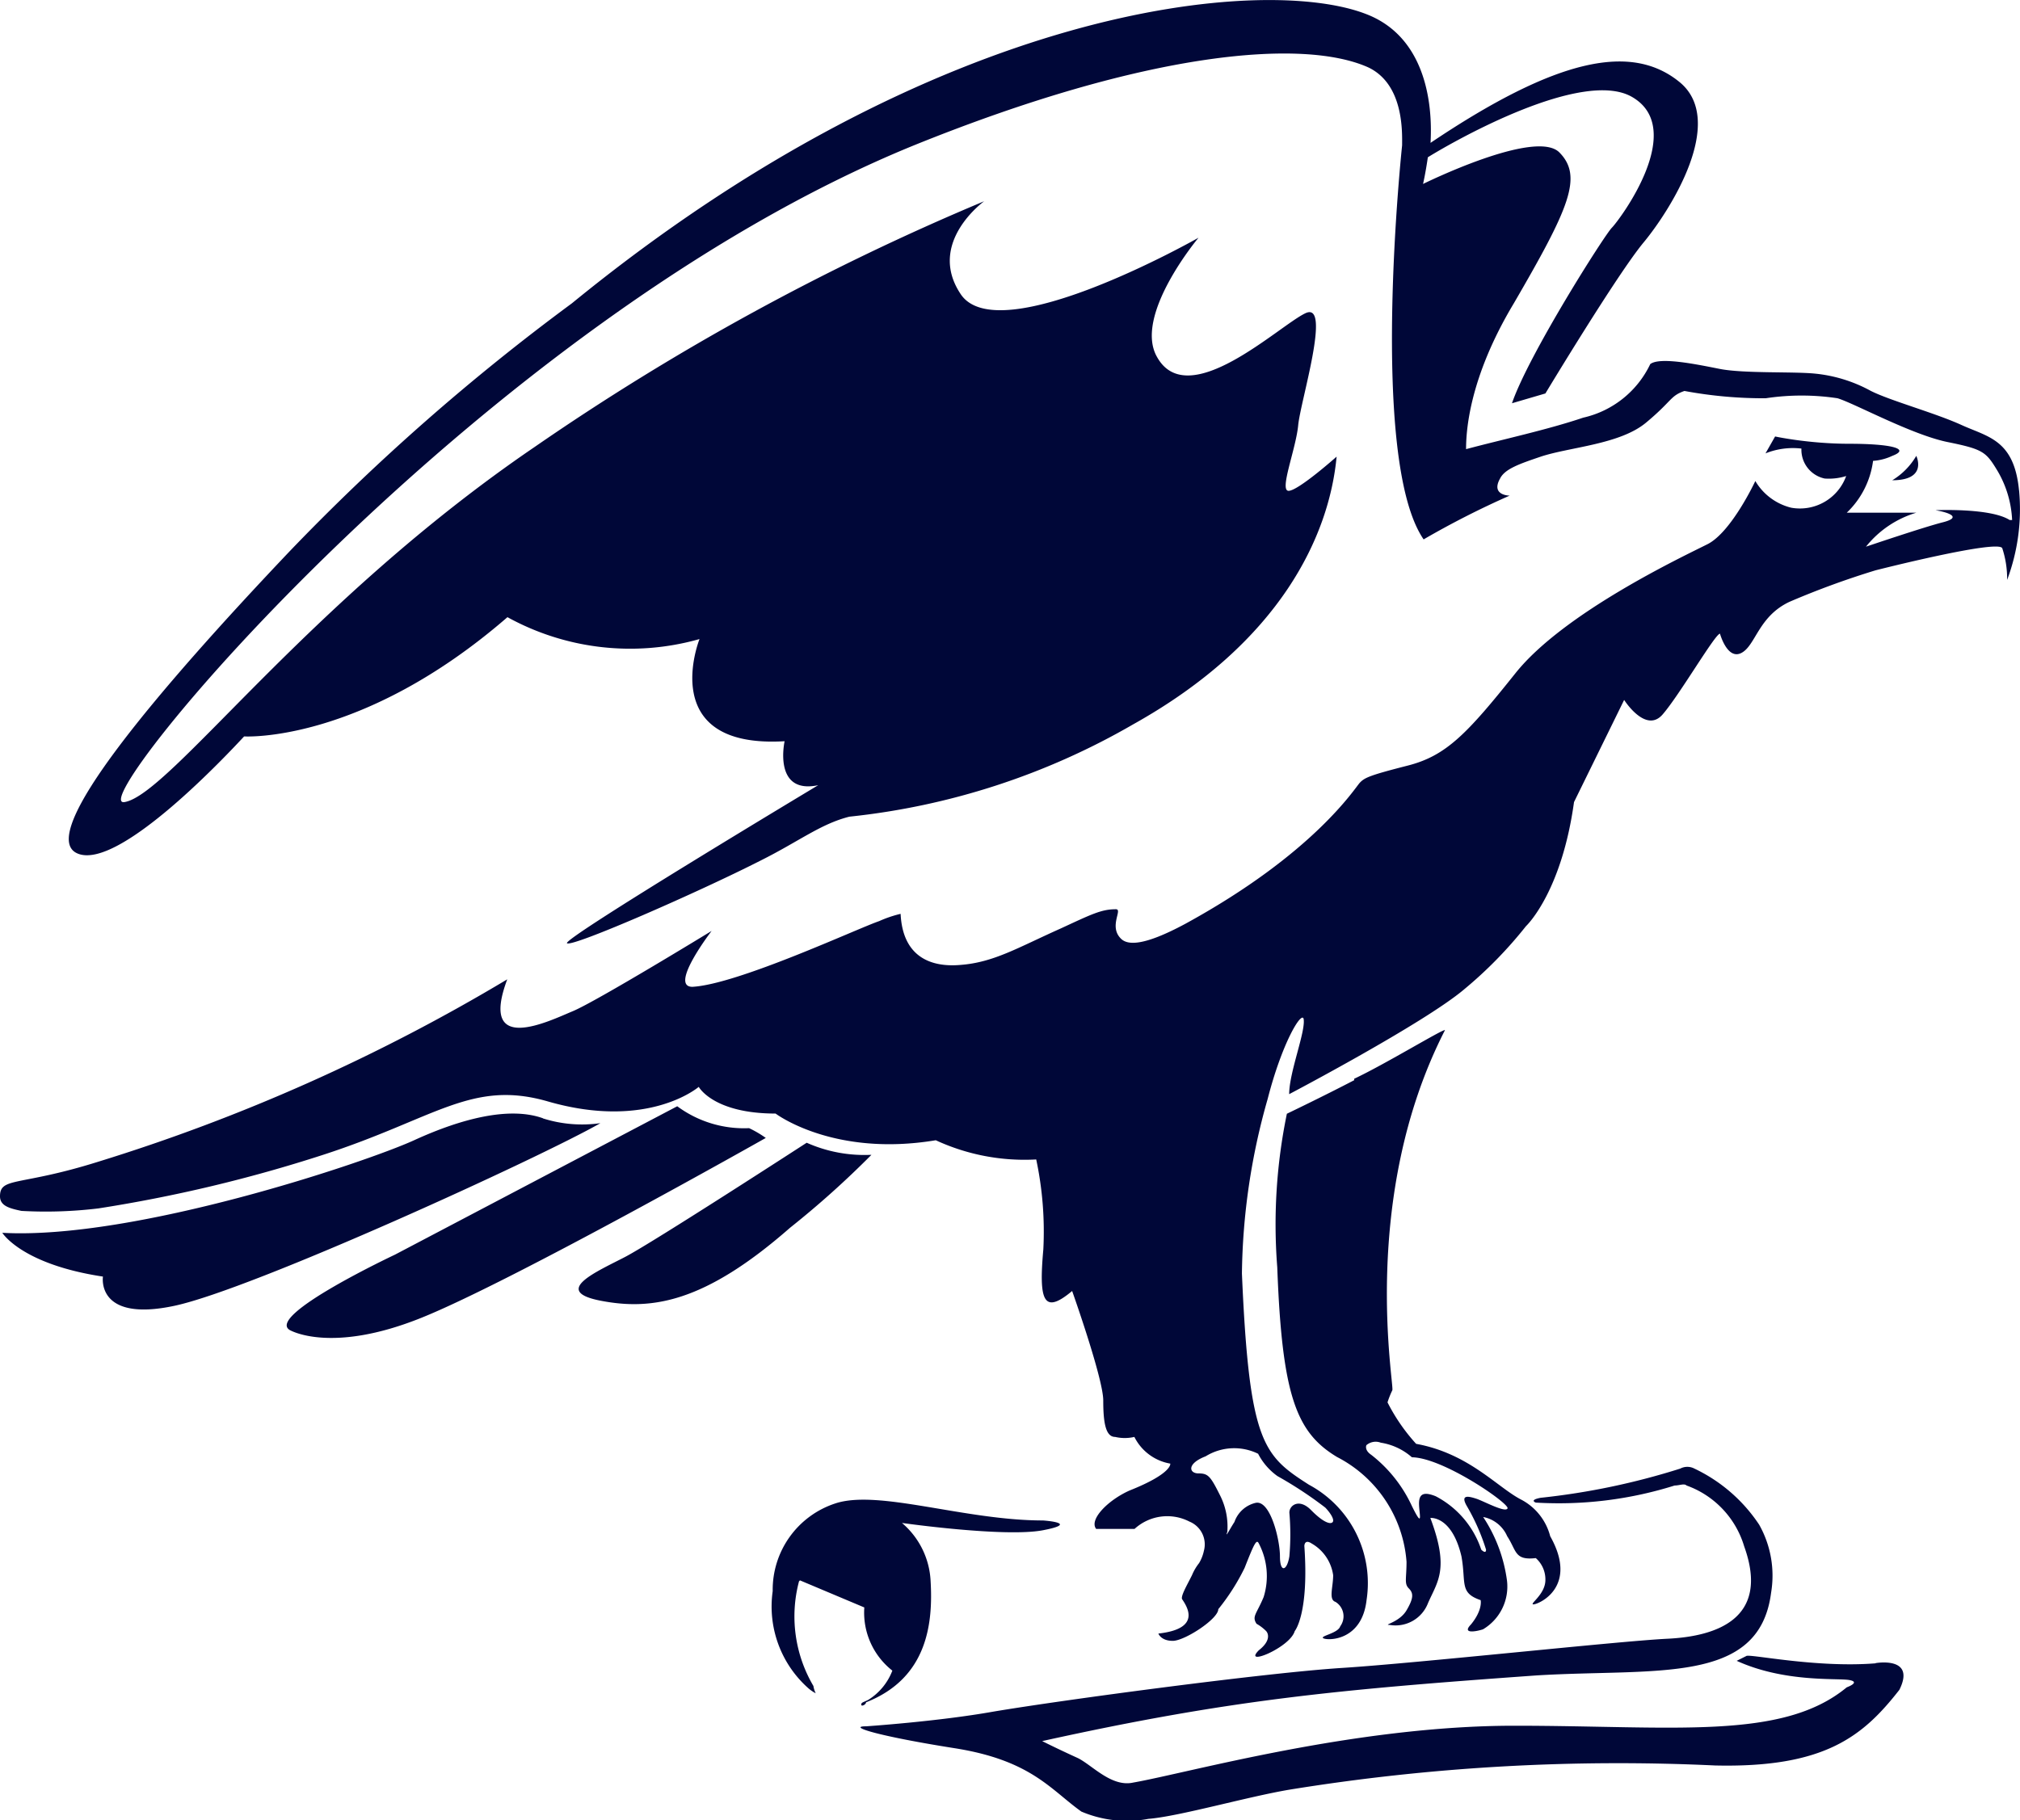
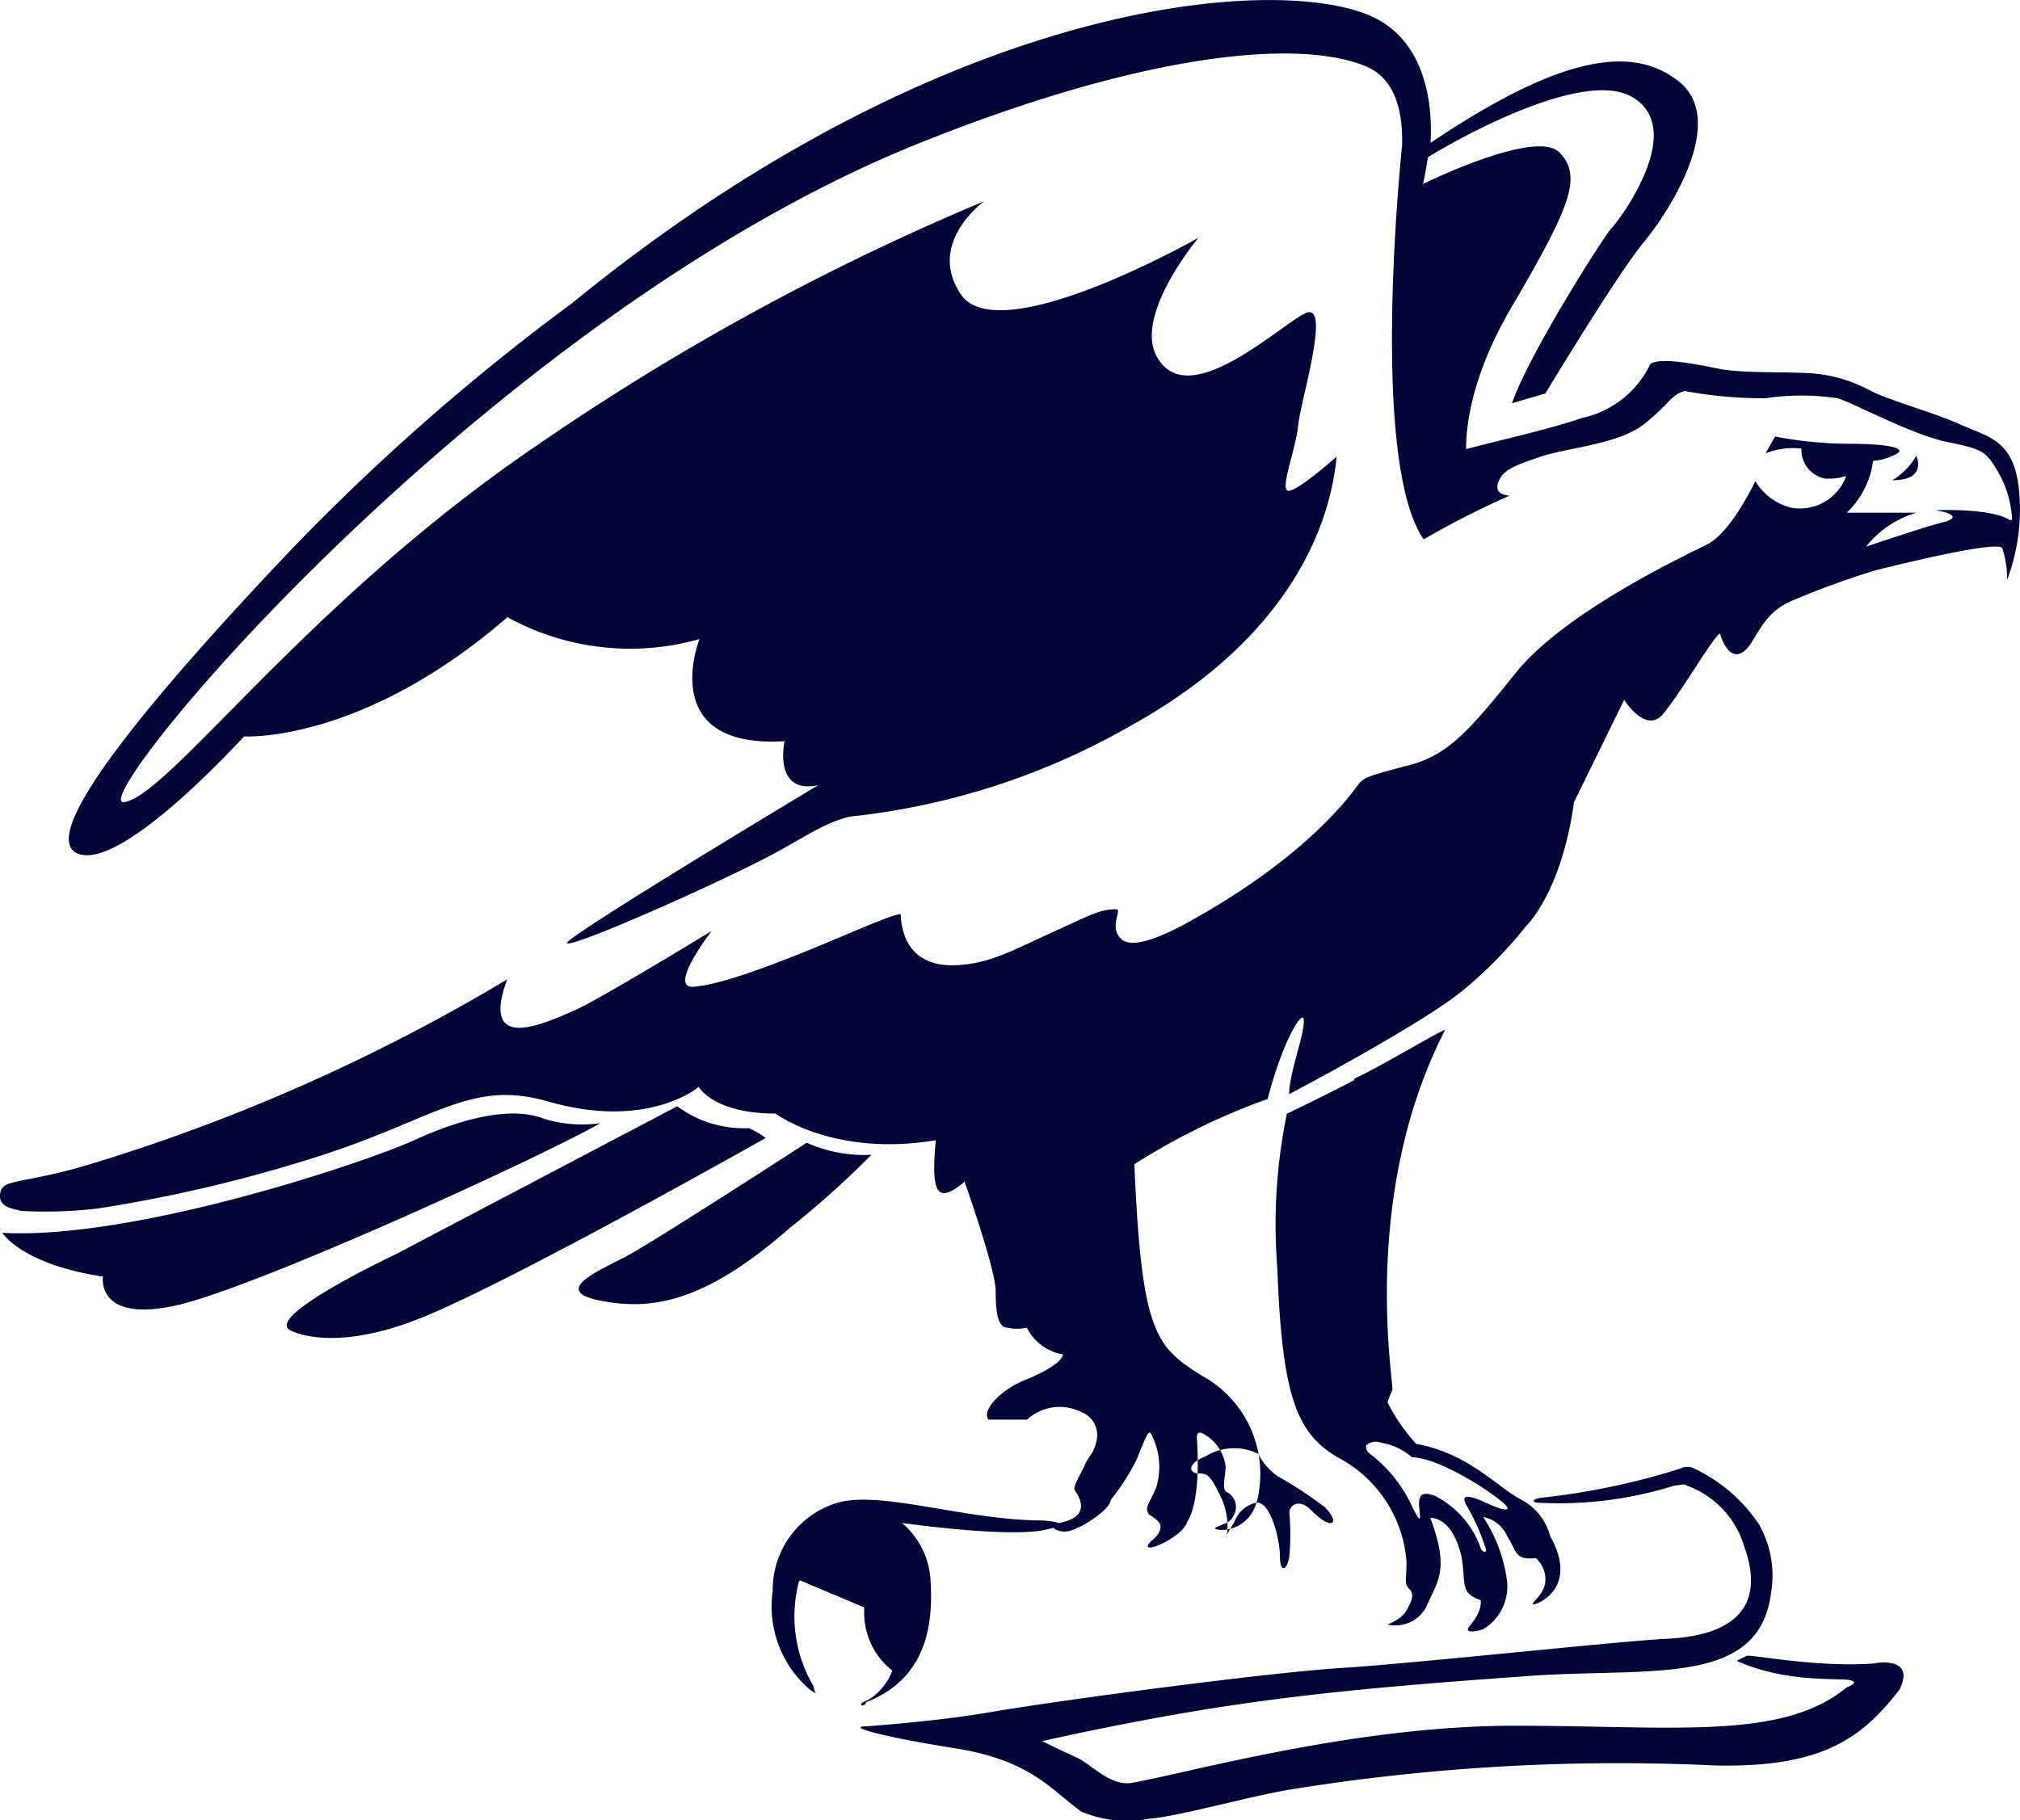
<svg xmlns="http://www.w3.org/2000/svg" viewBox="0 0 105.17 94.8">
  <defs>
    <style>.cls-1{fill:#000738;}</style>
  </defs>
  <title>LaTrobe universityAsset 5</title>
  <g id="Layer_2" data-name="Layer 2">
    <g id="Text">
-       <path class="cls-1" d="M97.65,86.62c-3.11.25-6.6-.51-6.73-.38l-.5.25c2.5,1.14,5.24.89,5.86,1s-.13.38-.13.38c-3.36,2.78-9,2-17.31,2S61.9,92.32,59,92.83c-1.12.25-2.12-.89-2.87-1.27-1.12-.51-1.87-.89-1.87-.89C64,88.52,69.5,88,80,87.25c6.23-.38,11.59.51,12.21-4.3a5.41,5.41,0,0,0-.62-3.55,8.32,8.32,0,0,0-3.37-2.92.79.79,0,0,0-.74,0A36.9,36.9,0,0,1,80.21,78c-.62.12-.25.25-.25.25a20.12,20.12,0,0,0,7.23-.89c.25,0,.5-.12.62,0a4.83,4.83,0,0,1,3,3.17c1.37,3.8-1.5,4.69-4,4.81s-13,1.27-16.94,1.52-14.44,1.65-18.18,2.28c-2.87.51-6.6.76-6.6.76-1,0,.62.51,4.61,1.14s5,2.16,6.6,3.3a6.06,6.06,0,0,0,3.49.38c1.61-.13,5.1-1.14,7.34-1.52A107,107,0,0,1,89.3,91.94C95,92.07,97,90.42,98.89,88c.88-1.77-1.24-1.39-1.24-1.39m-56-4.31L45,83.71A3.84,3.84,0,0,0,46.46,87a3.08,3.08,0,0,1-1.25,1.52c-.25.13-.37.13-.37.25s.25,0,.25-.12c3.24-1.27,3.49-4.18,3.36-6.34a4.23,4.23,0,0,0-1.49-3s5.35.76,7.34.38,0-.51,0-.51c-4.1,0-8.59-1.64-10.83-.88a4.73,4.73,0,0,0-3.24,4.56,5.69,5.69,0,0,0,1.87,5.07,1.91,1.91,0,0,0,.37.25,1.29,1.29,0,0,1-.12-.38,7.13,7.13,0,0,1-.75-5.45m31.89-6.46c1.62,0,5.1,2.41,5,2.66s-1.25-.38-1.62-.5-.87-.26-.5.38a10.85,10.85,0,0,1,1,2.27c0,.26-.25,0-.25,0a4.87,4.87,0,0,0-2.37-2.78c-.62-.25-.87-.13-.87.38s.25,1.39-.37.13a7.2,7.2,0,0,0-2.12-2.67c-.37-.25-.25-.5-.25-.5a.74.74,0,0,1,.75-.13,3.2,3.2,0,0,1,1.62.76m-3-19.64C68.88,57.1,67,58,67,58a28.52,28.52,0,0,0-.5,8c.25,6.71,1,8.61,3.12,9.88a6.7,6.7,0,0,1,3.61,5.45c0,.89-.13,1.14.12,1.39s.25.51-.12,1.14-1.25.76-.88.76a1.81,1.81,0,0,0,2-1.14c.5-1.14,1.12-1.77.12-4.43,0,0,1.12-.13,1.62,2,.25,1.39-.12,1.9,1,2.28,0,0,.12.5-.5,1.26-.5.51.25.38.62.26a2.59,2.59,0,0,0,1.25-2.54A7.89,7.89,0,0,0,77.22,79a1.71,1.71,0,0,1,1.25,1c.5.76.37,1.27,1.49,1.14a1.48,1.48,0,0,1,.5,1.14c0,.76-.87,1.27-.62,1.27s2.37-.89.87-3.55a3,3,0,0,0-1.5-1.9c-1.24-.63-2.73-2.41-5.48-2.91a9.72,9.72,0,0,1-1.49-2.16,4.84,4.84,0,0,1,.25-.63c.12-.25-1.74-10,2.74-18.75,0-.13-3.11,1.77-4.73,2.53M45.34,60.14A7.39,7.39,0,0,1,42,59.51s-8,5.19-9.46,5.95-3.86,1.78-1.25,2.28,5.36.13,9.84-3.8a48.54,48.54,0,0,0,4.24-3.8M39,58.75a5.84,5.84,0,0,1-3.74-1.14l-14.7,7.73s-6.72,3.16-5.48,3.92c0,0,2.12,1.27,6.85-.63s17.94-9.37,17.94-9.37a5.56,5.56,0,0,0-.87-.51m-10.72-.51c-1.74-.63-4.23,0-6.72,1.14S7,64.58.12,64.2c0,0,1,1.64,5.24,2.28,0,0-.38,2.4,3.73,1.52s19.06-7.73,22.17-9.51a6.73,6.73,0,0,1-3-.25M65.51,75.72a3.27,3.27,0,0,0,1,1.15A20.71,20.71,0,0,1,69,78.51c.25.26.5.63.38.76s-.5,0-1.12-.63-1.13-.25-1.13.13a13.12,13.12,0,0,1,0,2.28c-.12.76-.49.88-.49,0s-.5-2.92-1.25-2.79a1.54,1.54,0,0,0-1.12,1c-.25.38-.5.89-.37.51a3.6,3.6,0,0,0-.38-1.9c-.5-1-.62-1.14-1.12-1.14s-.62-.51.37-.89a2.83,2.83,0,0,1,2.74-.13m39.61-50.16c-.25-2.66-1.62-2.79-3-3.42s-3.73-1.27-4.73-1.78a7.58,7.58,0,0,0-2.86-.89c-1.12-.12-3.74,0-5-.25s-3.11-.63-3.61-.25a5.11,5.11,0,0,1-3.49,2.79c-1.86.63-4.23,1.14-6.1,1.64,0-.88.13-3.67,2.49-7.6,2.87-4.94,3.61-6.59,2.37-7.85s-7.1,1.64-7.1,1.64.12-.5.25-1.39c1.62-1,8-4.56,10.58-3.17,3,1.65-.62,6.46-1,6.84S79.59,18.46,78.72,21l1.74-.51s3.74-6.21,5.11-7.86,4.36-6.33,1.87-8.36S81.08,3,74.48,7.44c.13-2.28-.37-5.57-3.36-6.71C65.89-1.3,49,.09,29.77,15.8a114.84,114.84,0,0,0-14.7,12.92C8.22,35.94,1.87,43.42,4,44.43s8-5.32,8.71-6.08c0,0,6.11.38,13.71-6.21a13.24,13.24,0,0,0,10,1.14S34.13,39,40.85,38.6c0,0-.62,2.79,1.75,2.29,0,0-13.33,8-13.08,8.23s6.85-2.66,10.09-4.31c2-1,3.11-1.9,4.61-2.28A37.22,37.22,0,0,0,59,37.72c7.72-4.31,10.21-9.88,10.59-13.94,0,0-2,1.78-2.5,1.78s.38-2.16.5-3.42,1.75-6.47.38-5.83-6.11,5.19-7.73,2.28C59,16.43,62.4,12.38,62.4,12.38S51.94,18.33,50,15.29c-1.75-2.66,1.24-4.81,1.24-4.81a128.28,128.28,0,0,0-23.41,12.8C15.94,31.38,8.84,41.39,6.48,41.77s18.55-25,41.1-34.2C59.79,2.63,67.88,2,71.24,3.51,73.11,4.4,73,6.93,73,7.57c0,0-1.75,16.34,1.12,20.52a45.48,45.48,0,0,1,4.48-2.28s-1,0-.5-.89c.25-.5,1-.76,2.12-1.14,1.5-.5,4.11-.63,5.48-1.77s1.25-1.39,2-1.65a22.54,22.54,0,0,0,4.23.38,12.48,12.48,0,0,1,3.74,0c.87.26,3.86,1.9,5.73,2.28s2,.51,2.61,1.52a5.53,5.53,0,0,1,.75,2.54h-.13c-1-.64-3.86-.51-3.86-.51.75.13,1.37.38.38.63s-4,1.27-4,1.27a5.29,5.29,0,0,1,2.62-1.77H96.15A4.54,4.54,0,0,0,97.52,24a2.8,2.8,0,0,0,1-.26c1-.38-.12-.63-2.24-.63s-3.86-.38-3.86-.38l-.5.88a3.83,3.83,0,0,1,1.87-.25A1.53,1.53,0,0,0,95,24.92a3,3,0,0,0,1.12-.13,2.56,2.56,0,0,1-2.86,1.65,3,3,0,0,1-1.87-1.39s-1.24,2.66-2.49,3.29-7.47,3.55-10,6.72-3.61,4.3-5.61,4.81-2.24.63-2.49.89-2.36,3.67-9.09,7.35c-2.12,1.14-3,1.14-3.36.76-.63-.64.12-1.52-.25-1.52-.75,0-1.25.25-2.87,1-2.24,1-3.49,1.77-5.23,1.9-1.49.13-3-.38-3.11-2.66a6.14,6.14,0,0,0-1.12.38c-1.12.38-7.35,3.29-9.72,3.42-1.24,0,1-2.91,1-2.91s-6,3.67-7.23,4.18S24.91,55,26.41,51a97.2,97.2,0,0,1-21.3,9.5C1,61.79,0,61.28,0,62.3c0,.5.5.63,1.12.76a22.87,22.87,0,0,0,4-.13,75.53,75.53,0,0,0,11.7-2.79c5.86-1.9,7.73-3.93,11.71-2.78,5.23,1.51,7.85-.76,7.85-.76s.75,1.39,4,1.39c0,0,3,2.28,8.34,1.39a11,11,0,0,0,5.23,1,18.11,18.11,0,0,1,.37,4.69c-.24,2.66,0,3.42,1.5,2.16,0,0,1.62,4.56,1.62,5.7s.12,1.9.62,1.9a2.21,2.21,0,0,0,1,0,2.58,2.58,0,0,0,1.87,1.39s.12.51-2.12,1.4c-1.12.5-2.12,1.51-1.74,2h2a2.52,2.52,0,0,1,2.86-.38,1.28,1.28,0,0,1,.75,1.52,2.08,2.08,0,0,1-.25.64,2.68,2.68,0,0,0-.37.63c-.25.51-.63,1.14-.5,1.27.25.38,1,1.52-1.25,1.77,0,0,.13.38.75.38s2.37-1.14,2.37-1.65a11.3,11.3,0,0,0,1.37-2.15c.5-1.27.62-1.52.74-1.27a3.66,3.66,0,0,1,.25,2.79c-.37.89-.62,1-.37,1.39a2.28,2.28,0,0,1,.5.38c.12.13.25.51-.38,1-.87.88,1.62-.13,1.87-1,0,0,.75-.88.5-4.43,0,0,0-.38.38-.13a2.26,2.26,0,0,1,1.12,1.65c0,.63-.25,1.27.12,1.39a.88.88,0,0,1,.25,1.27c-.12.38-1.12.51-.87.63s2,.13,2.24-2a5.81,5.81,0,0,0-3-6c-2.37-1.52-3.11-2.15-3.49-11A34.38,34.38,0,0,1,66,57.23c.75-2.92,1.75-4.56,1.87-4.18.13.63-.75,2.78-.75,3.93,0,0,7-3.68,9.1-5.45a22,22,0,0,0,3.23-3.3c.13-.12,1.87-1.9,2.5-6.46l2.61-5.32s1.12,1.77,2,.76S89.3,33,89.55,33c0,0,.38,1.39,1.12,1s.88-1.9,2.5-2.66a43.71,43.71,0,0,1,4.48-1.64s6.48-1.65,6.6-1.14a5.07,5.07,0,0,1,.25,1.64,10.47,10.47,0,0,0,.62-4.68m-5.35-1.78a3.63,3.63,0,0,1-1.25,1.27c1.87,0,1.25-1.27,1.25-1.27" />
+       <path class="cls-1" d="M97.65,86.62c-3.11.25-6.6-.51-6.73-.38l-.5.25c2.5,1.14,5.24.89,5.86,1s-.13.38-.13.38c-3.36,2.78-9,2-17.31,2S61.9,92.32,59,92.83c-1.12.25-2.12-.89-2.87-1.27-1.12-.51-1.87-.89-1.87-.89C64,88.52,69.5,88,80,87.25c6.23-.38,11.59.51,12.21-4.3a5.41,5.41,0,0,0-.62-3.55,8.32,8.32,0,0,0-3.37-2.92.79.79,0,0,0-.74,0A36.9,36.9,0,0,1,80.21,78c-.62.12-.25.25-.25.25a20.12,20.12,0,0,0,7.23-.89c.25,0,.5-.12.62,0a4.83,4.83,0,0,1,3,3.17c1.37,3.8-1.5,4.69-4,4.81s-13,1.27-16.94,1.52-14.44,1.65-18.18,2.28c-2.87.51-6.6.76-6.6.76-1,0,.62.51,4.61,1.14s5,2.16,6.6,3.3a6.06,6.06,0,0,0,3.49.38c1.61-.13,5.1-1.14,7.34-1.52A107,107,0,0,1,89.3,91.94C95,92.07,97,90.42,98.89,88c.88-1.77-1.24-1.39-1.24-1.39m-56-4.31L45,83.71A3.84,3.84,0,0,0,46.46,87a3.08,3.08,0,0,1-1.25,1.52c-.25.13-.37.13-.37.25s.25,0,.25-.12c3.24-1.27,3.49-4.18,3.36-6.34a4.23,4.23,0,0,0-1.49-3s5.35.76,7.34.38,0-.51,0-.51c-4.1,0-8.59-1.64-10.83-.88a4.73,4.73,0,0,0-3.24,4.56,5.69,5.69,0,0,0,1.87,5.07,1.91,1.91,0,0,0,.37.25,1.29,1.29,0,0,1-.12-.38,7.13,7.13,0,0,1-.75-5.45m31.89-6.46c1.62,0,5.1,2.41,5,2.66s-1.25-.38-1.62-.5-.87-.26-.5.38a10.85,10.85,0,0,1,1,2.27c0,.26-.25,0-.25,0a4.87,4.87,0,0,0-2.37-2.78c-.62-.25-.87-.13-.87.38s.25,1.39-.37.13a7.2,7.2,0,0,0-2.12-2.67c-.37-.25-.25-.5-.25-.5a.74.74,0,0,1,.75-.13,3.2,3.2,0,0,1,1.62.76m-3-19.64C68.88,57.1,67,58,67,58a28.52,28.52,0,0,0-.5,8c.25,6.71,1,8.61,3.12,9.88a6.7,6.7,0,0,1,3.61,5.45c0,.89-.13,1.14.12,1.39s.25.51-.12,1.14-1.25.76-.88.76a1.81,1.81,0,0,0,2-1.14c.5-1.14,1.12-1.77.12-4.43,0,0,1.12-.13,1.62,2,.25,1.39-.12,1.9,1,2.28,0,0,.12.5-.5,1.26-.5.51.25.38.62.26a2.59,2.59,0,0,0,1.25-2.54A7.89,7.89,0,0,0,77.22,79a1.71,1.71,0,0,1,1.25,1c.5.76.37,1.27,1.49,1.14a1.48,1.48,0,0,1,.5,1.14c0,.76-.87,1.27-.62,1.27s2.37-.89.87-3.55a3,3,0,0,0-1.5-1.9c-1.24-.63-2.73-2.41-5.48-2.91a9.72,9.72,0,0,1-1.49-2.16,4.84,4.84,0,0,1,.25-.63c.12-.25-1.74-10,2.74-18.75,0-.13-3.11,1.77-4.73,2.53M45.34,60.14A7.39,7.39,0,0,1,42,59.51s-8,5.19-9.46,5.95-3.86,1.78-1.25,2.28,5.36.13,9.84-3.8a48.54,48.54,0,0,0,4.24-3.8M39,58.75a5.84,5.84,0,0,1-3.74-1.14l-14.7,7.73s-6.72,3.16-5.48,3.92c0,0,2.12,1.27,6.85-.63s17.94-9.37,17.94-9.37a5.56,5.56,0,0,0-.87-.51m-10.72-.51c-1.74-.63-4.23,0-6.72,1.14S7,64.58.12,64.2c0,0,1,1.64,5.24,2.28,0,0-.38,2.4,3.73,1.52s19.06-7.73,22.17-9.51a6.73,6.73,0,0,1-3-.25M65.51,75.72a3.27,3.27,0,0,0,1,1.15A20.71,20.71,0,0,1,69,78.51c.25.26.5.63.38.76s-.5,0-1.12-.63-1.13-.25-1.13.13a13.12,13.12,0,0,1,0,2.28c-.12.76-.49.88-.49,0s-.5-2.92-1.25-2.79a1.54,1.54,0,0,0-1.12,1c-.25.38-.5.89-.37.51a3.6,3.6,0,0,0-.38-1.9c-.5-1-.62-1.14-1.12-1.14s-.62-.51.37-.89a2.83,2.83,0,0,1,2.74-.13m39.61-50.16c-.25-2.66-1.62-2.79-3-3.42s-3.73-1.27-4.73-1.78a7.58,7.58,0,0,0-2.86-.89c-1.12-.12-3.74,0-5-.25s-3.11-.63-3.61-.25a5.11,5.11,0,0,1-3.49,2.79c-1.86.63-4.23,1.14-6.1,1.64,0-.88.13-3.67,2.49-7.6,2.87-4.94,3.61-6.59,2.37-7.85s-7.1,1.64-7.1,1.64.12-.5.25-1.39c1.62-1,8-4.56,10.58-3.17,3,1.65-.62,6.46-1,6.84S79.59,18.46,78.72,21l1.74-.51s3.74-6.21,5.11-7.86,4.36-6.33,1.87-8.36S81.08,3,74.48,7.44c.13-2.28-.37-5.57-3.36-6.71C65.89-1.3,49,.09,29.77,15.8a114.84,114.84,0,0,0-14.7,12.92C8.22,35.94,1.87,43.42,4,44.43s8-5.32,8.71-6.08c0,0,6.11.38,13.71-6.21a13.24,13.24,0,0,0,10,1.14S34.13,39,40.85,38.6c0,0-.62,2.79,1.75,2.29,0,0-13.33,8-13.08,8.23s6.85-2.66,10.09-4.31c2-1,3.11-1.9,4.61-2.28A37.22,37.22,0,0,0,59,37.72c7.72-4.31,10.21-9.88,10.59-13.94,0,0-2,1.78-2.5,1.78s.38-2.16.5-3.42,1.75-6.47.38-5.83-6.11,5.19-7.73,2.28C59,16.43,62.4,12.38,62.4,12.38S51.94,18.33,50,15.29c-1.75-2.66,1.24-4.81,1.24-4.81a128.28,128.28,0,0,0-23.41,12.8C15.94,31.38,8.84,41.39,6.48,41.77s18.55-25,41.1-34.2C59.79,2.63,67.88,2,71.24,3.51,73.11,4.4,73,6.93,73,7.57c0,0-1.75,16.34,1.12,20.52a45.48,45.48,0,0,1,4.48-2.28s-1,0-.5-.89c.25-.5,1-.76,2.12-1.14,1.5-.5,4.11-.63,5.48-1.77s1.25-1.39,2-1.65a22.54,22.54,0,0,0,4.23.38,12.48,12.48,0,0,1,3.74,0c.87.26,3.86,1.9,5.73,2.28s2,.51,2.61,1.52a5.53,5.53,0,0,1,.75,2.54h-.13c-1-.64-3.86-.51-3.86-.51.75.13,1.37.38.38.63s-4,1.27-4,1.27a5.29,5.29,0,0,1,2.62-1.77H96.15A4.54,4.54,0,0,0,97.52,24a2.8,2.8,0,0,0,1-.26c1-.38-.12-.63-2.24-.63s-3.86-.38-3.86-.38l-.5.88a3.83,3.83,0,0,1,1.87-.25A1.53,1.53,0,0,0,95,24.92a3,3,0,0,0,1.12-.13,2.56,2.56,0,0,1-2.86,1.65,3,3,0,0,1-1.87-1.39s-1.24,2.66-2.49,3.29-7.47,3.55-10,6.72-3.61,4.3-5.61,4.81-2.24.63-2.49.89-2.36,3.67-9.09,7.35c-2.12,1.14-3,1.14-3.36.76-.63-.64.12-1.52-.25-1.52-.75,0-1.25.25-2.87,1-2.24,1-3.49,1.77-5.23,1.9-1.49.13-3-.38-3.11-2.66a6.14,6.14,0,0,0-1.12.38c-1.12.38-7.35,3.29-9.72,3.42-1.24,0,1-2.91,1-2.91s-6,3.67-7.23,4.18S24.91,55,26.41,51a97.2,97.2,0,0,1-21.3,9.5C1,61.79,0,61.28,0,62.3c0,.5.5.63,1.12.76a22.87,22.87,0,0,0,4-.13,75.53,75.53,0,0,0,11.7-2.79c5.86-1.9,7.73-3.93,11.71-2.78,5.23,1.51,7.85-.76,7.85-.76s.75,1.39,4,1.39c0,0,3,2.28,8.34,1.39c-.24,2.66,0,3.42,1.5,2.16,0,0,1.62,4.56,1.62,5.7s.12,1.9.62,1.9a2.21,2.21,0,0,0,1,0,2.58,2.58,0,0,0,1.87,1.39s.12.51-2.12,1.4c-1.12.5-2.12,1.51-1.74,2h2a2.52,2.52,0,0,1,2.86-.38,1.28,1.28,0,0,1,.75,1.52,2.08,2.08,0,0,1-.25.64,2.68,2.68,0,0,0-.37.63c-.25.51-.63,1.14-.5,1.27.25.38,1,1.52-1.25,1.77,0,0,.13.38.75.38s2.37-1.14,2.37-1.65a11.3,11.3,0,0,0,1.37-2.15c.5-1.27.62-1.52.74-1.27a3.66,3.66,0,0,1,.25,2.79c-.37.89-.62,1-.37,1.39a2.28,2.28,0,0,1,.5.38c.12.13.25.51-.38,1-.87.88,1.62-.13,1.87-1,0,0,.75-.88.5-4.43,0,0,0-.38.38-.13a2.26,2.26,0,0,1,1.12,1.65c0,.63-.25,1.27.12,1.39a.88.88,0,0,1,.25,1.27c-.12.38-1.12.51-.87.63s2,.13,2.24-2a5.81,5.81,0,0,0-3-6c-2.37-1.52-3.11-2.15-3.49-11A34.38,34.38,0,0,1,66,57.23c.75-2.92,1.75-4.56,1.87-4.18.13.63-.75,2.78-.75,3.93,0,0,7-3.68,9.1-5.45a22,22,0,0,0,3.23-3.3c.13-.12,1.87-1.9,2.5-6.46l2.61-5.32s1.12,1.77,2,.76S89.3,33,89.55,33c0,0,.38,1.39,1.12,1s.88-1.9,2.5-2.66a43.71,43.71,0,0,1,4.48-1.64s6.48-1.65,6.6-1.14a5.07,5.07,0,0,1,.25,1.64,10.47,10.47,0,0,0,.62-4.68m-5.35-1.78a3.63,3.63,0,0,1-1.25,1.27c1.87,0,1.25-1.27,1.25-1.27" />
    </g>
  </g>
</svg>